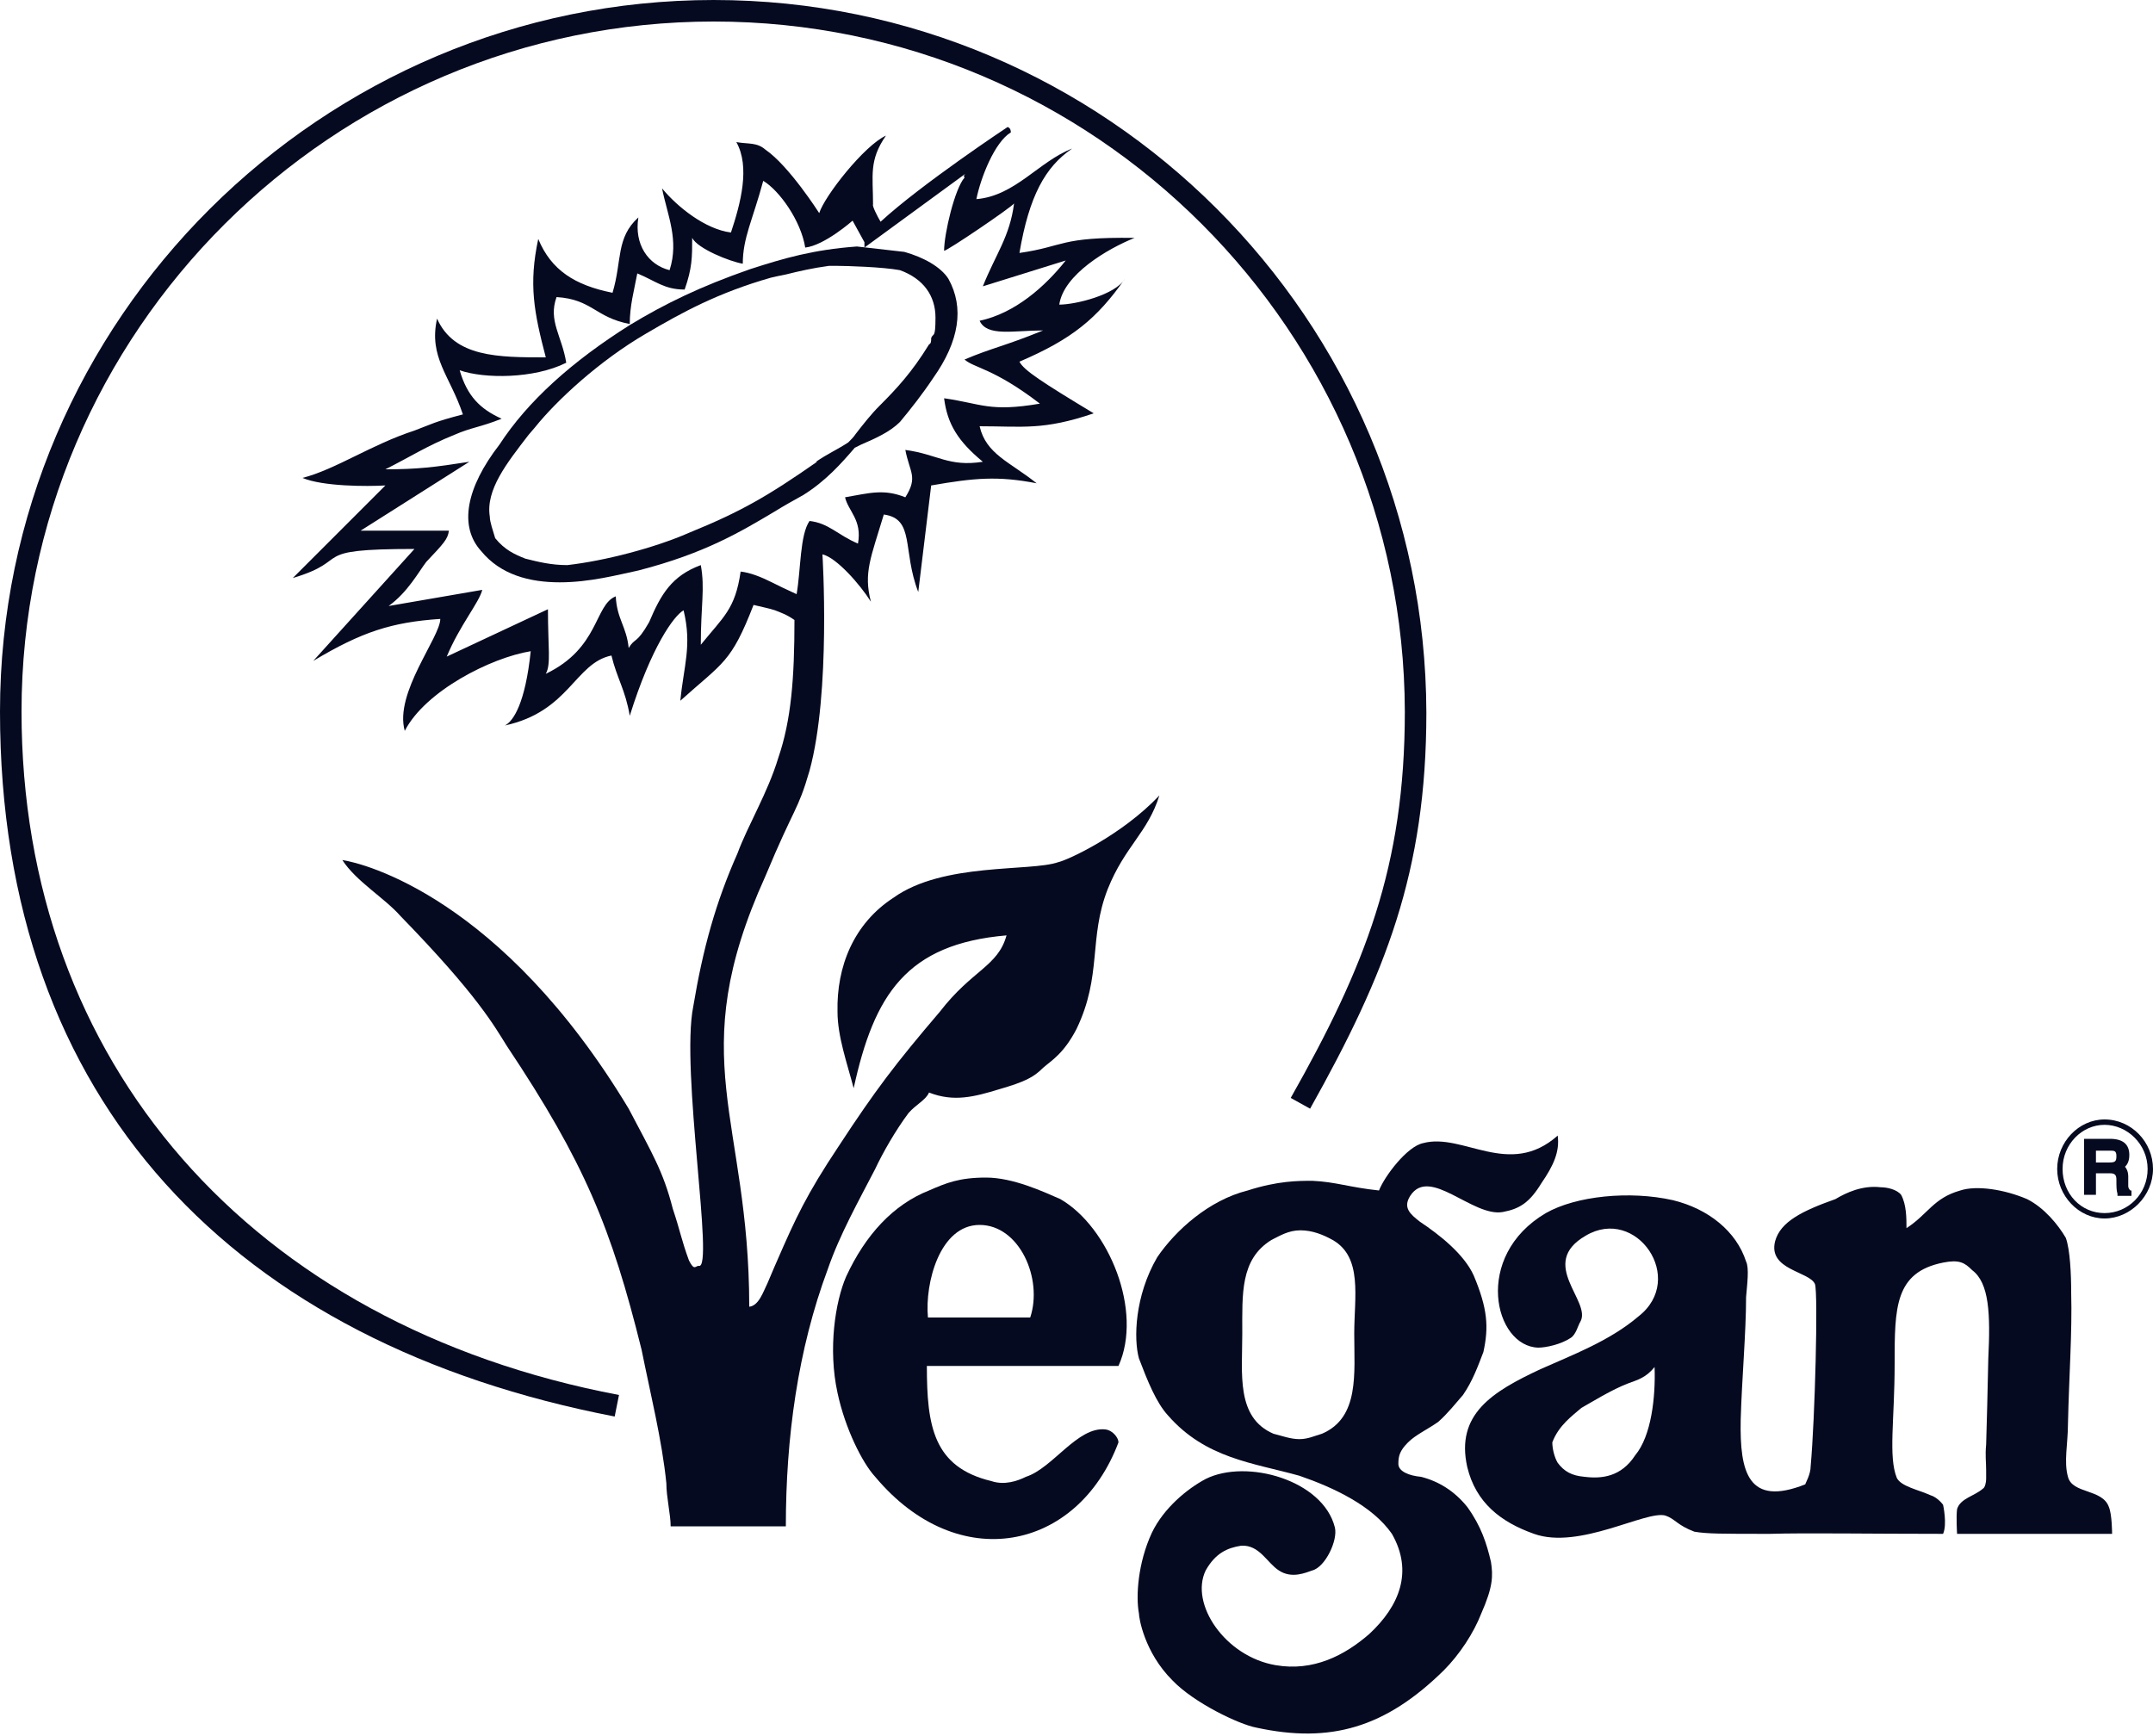
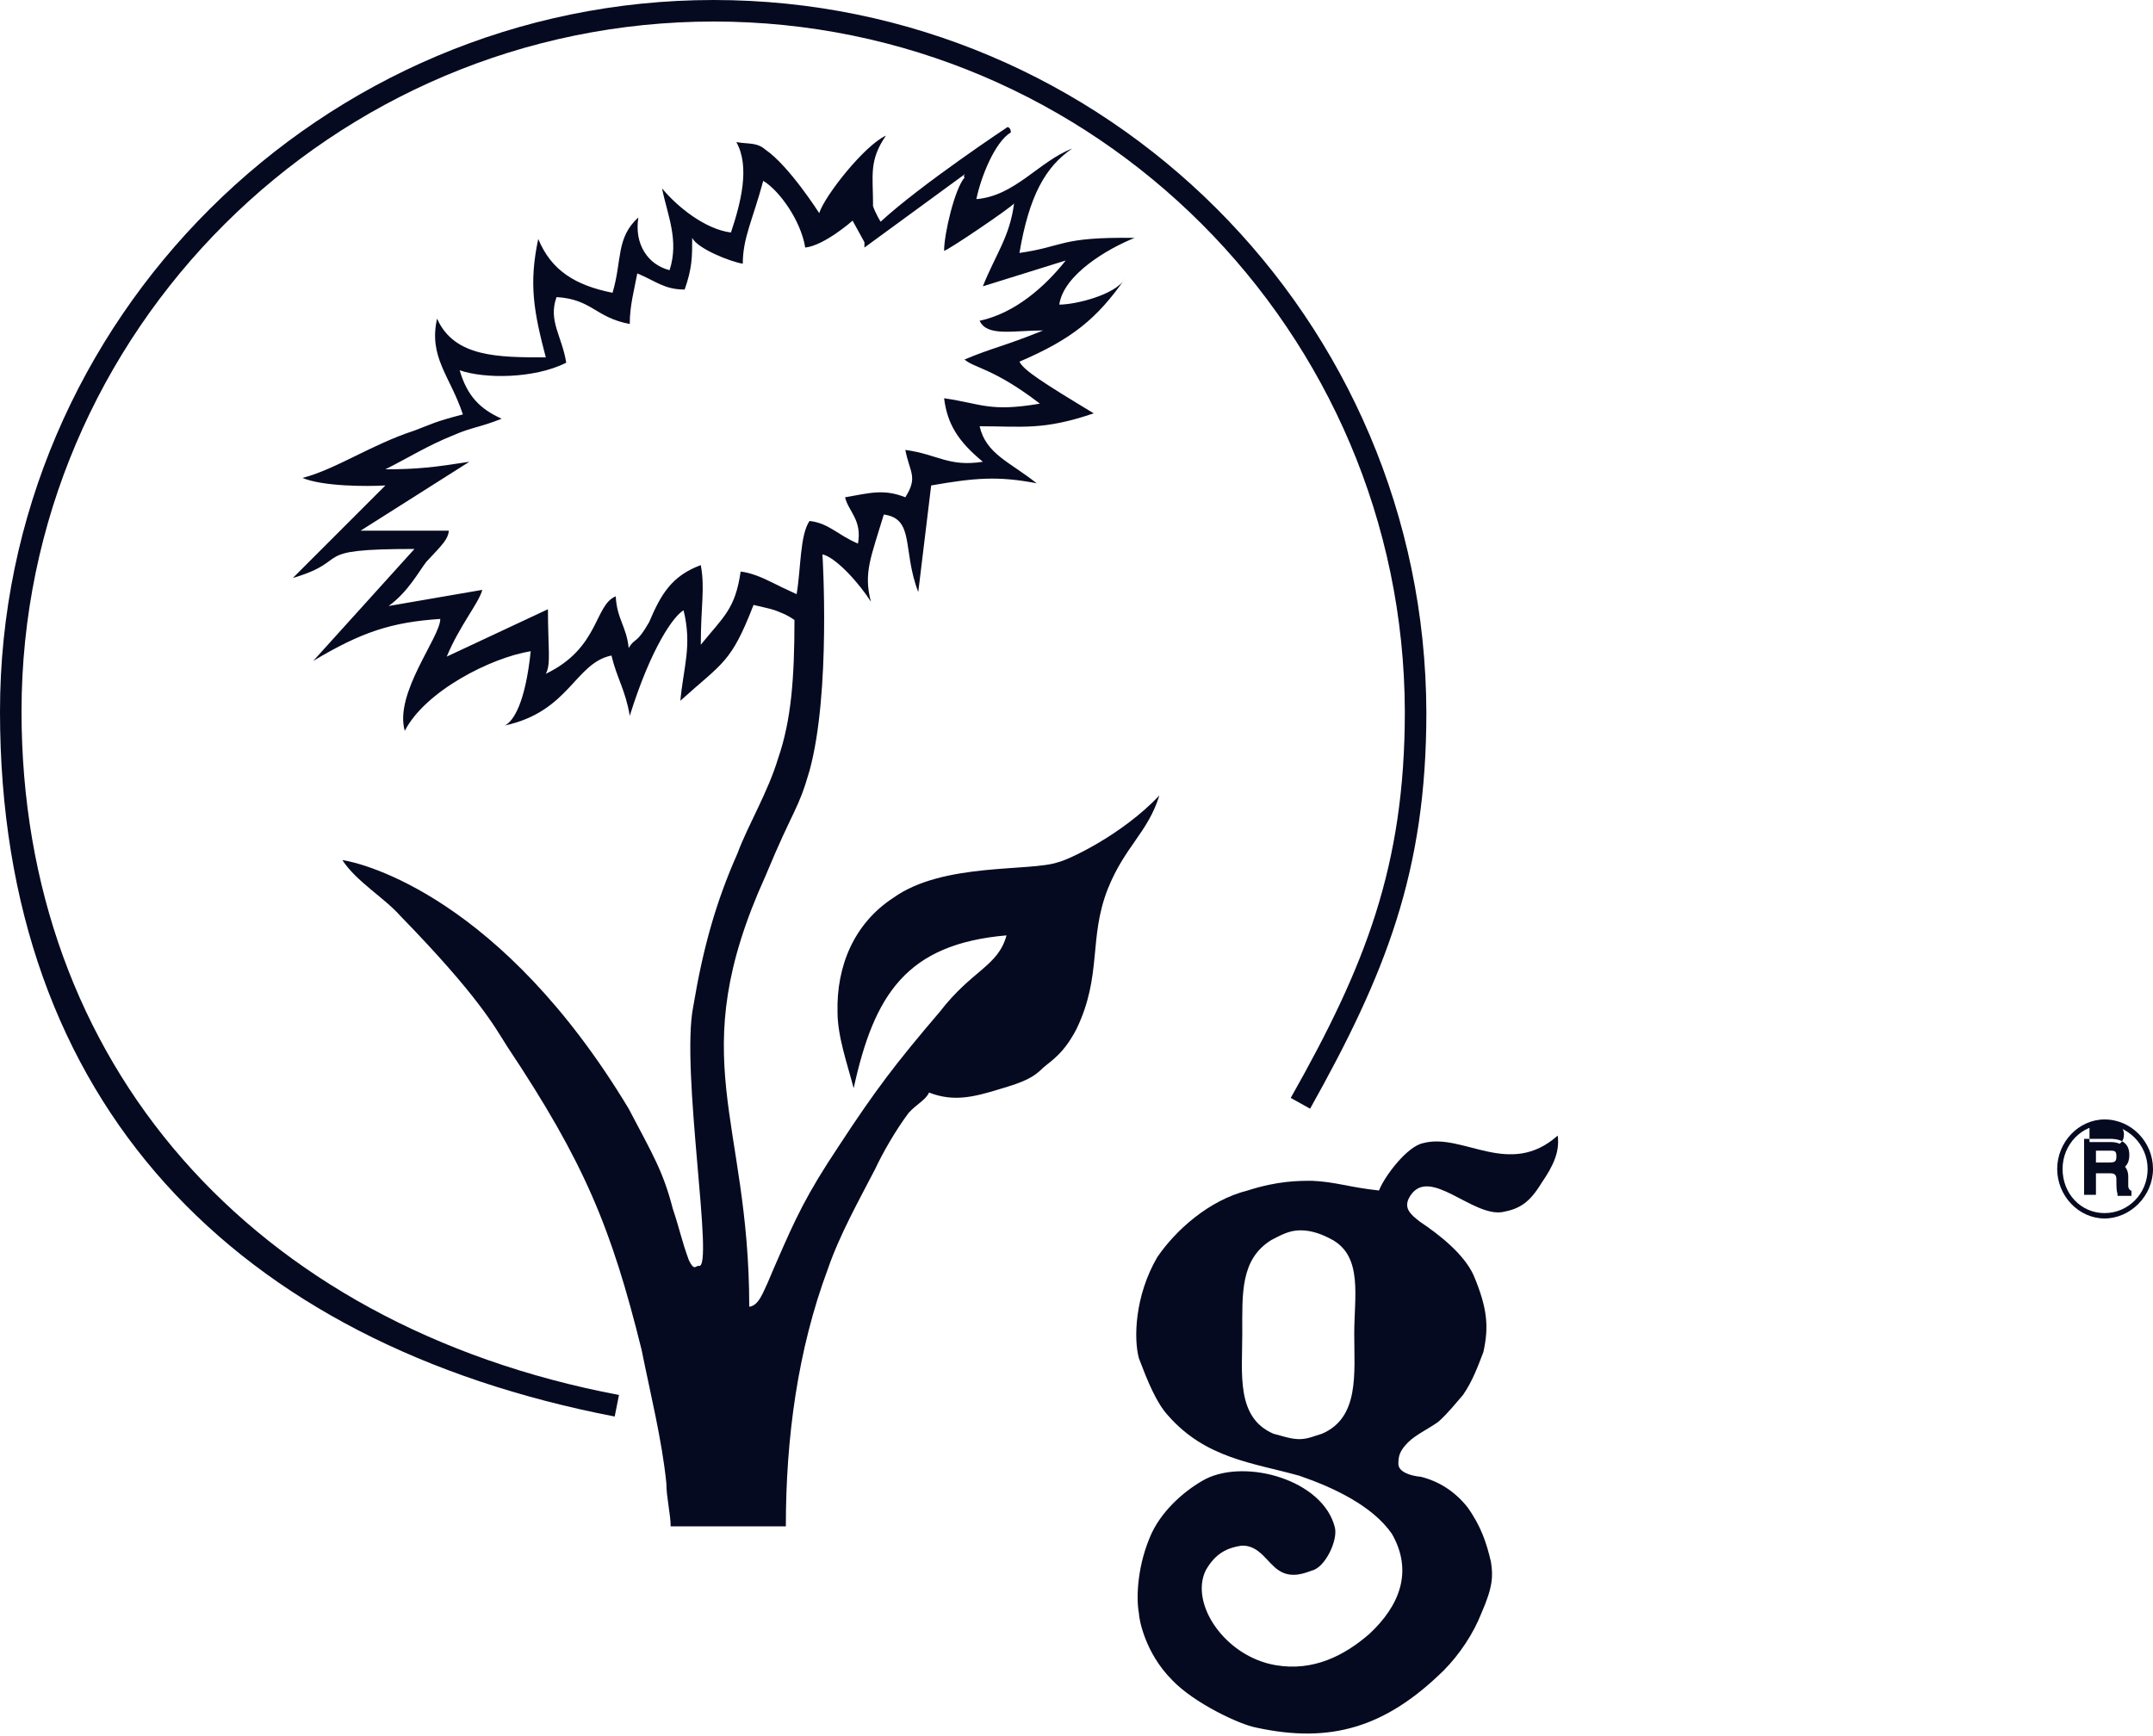
<svg xmlns="http://www.w3.org/2000/svg" id="Ebene_1" data-name="Ebene 1" version="1.1" viewBox="0 0 200 161.3">
  <defs>
    <style>
      .cls-1 {
        fill: #060a20;
        stroke-width: 0px;
      }
    </style>
  </defs>
  <path class="cls-1" d="M195.9,108.2h-1.5v-1.6h1.6c.3,0,.8,0,.8.8.1.7-.4.8-.9.8M197.5,110.2v-.8c0-.7-.3-.8-.5-.9.3-.2.6-.4.6-1.1,0-1-.8-1.3-1.5-1.3h-2.1v4.7h.6v-2h1.5c.7,0,.8.5.8.8s0,.9.1,1.2h.8c-.3-.2-.3-.3-.3-.6" />
  <path class="cls-1" d="M196,106.4h-1.8v2.1h1.7c1,0,1.2-.7,1.2-1.1,0-.5-.2-1-1.1-1ZM195.9,108h-1.2v-1.1h1.3c.4,0,.6,0,.6.5s-.1.6-.7.6Z" />
-   <path class="cls-1" d="M197.7,110.2v-.9c0-.5-.2-.8-.3-.9.2-.2.4-.5.4-1.1,0-1-.6-1.5-1.8-1.5h-2.4v5.2h1.1v-2h1.3c.5,0,.6.2.6.6,0,.6,0,1,.1,1.3v.2h1.3v-.5h-.1q-.2-.2-.2-.4ZM197.1,110.5v-.9c0-.6-.2-.8-.5-1h.2c.2.2.4.2.4.8v1.1h0ZM196.7,108.3l-.4.3h.1c-.1,0-.3,0-.4,0h-1.8v2h-.1v-4.2h1.9c1.3,0,1.3.8,1.3,1,0,.6-.3.8-.6,1Z" />
+   <path class="cls-1" d="M197.7,110.2v-.9c0-.5-.2-.8-.3-.9.2-.2.4-.5.4-1.1,0-1-.6-1.5-1.8-1.5h-2.4v5.2h1.1v-2h1.3c.5,0,.6.2.6.6,0,.6,0,1,.1,1.3v.2h1.3v-.5h-.1q-.2-.2-.2-.4ZM197.1,110.5v-.9c0-.6-.2-.8-.5-1h.2c.2.2.4.2.4.8v1.1h0ZM196.7,108.3l-.4.3h.1c-.1,0-.3,0-.4,0h-1.8h-.1v-4.2h1.9c1.3,0,1.3.8,1.3,1,0,.6-.3.8-.6,1Z" />
  <path class="cls-1" d="M195.5,104c-2.4,0-4.4,2.1-4.4,4.6s2,4.6,4.4,4.6,4.5-2.1,4.5-4.6-2-4.6-4.5-4.6ZM195.5,112.7c-2.2,0-3.9-1.8-3.9-4.1s1.8-4.1,3.9-4.1,4,1.8,4,4.1-1.8,4.1-4,4.1Z" />
-   <path class="cls-1" d="M192.1,137.2c-.4-1.4,0-3.1,0-4.9.1-4.5.4-8.5.3-12.2,0-1.7-.1-4-.5-5.1-.7-1.2-2-2.8-3.6-3.6-2.1-.9-4.7-1.3-6.2-.8-2.5.7-3,2.2-5,3.5,0-.9,0-2.2-.5-3.1-.4-.5-1.3-.7-1.9-.7-1.7-.2-3.2.5-4.2,1.1-3.1,1.1-5.1,2.1-5.6,3.9-.7,2.7,3.2,2.8,3.7,4,.3.9,0,12.5-.4,16.9,0,.8-.5,1.6-.5,1.7-5.3,2.1-6.1-1.1-6-6,.1-3.7.5-8.1.5-11.4.1-1.2.3-2.7,0-3.3-.9-2.8-3.5-4.9-6.8-5.7-4-.9-9-.4-11.8,1.2-6.8,4-4.8,12.4-.7,12.5.7,0,2.1-.3,3-.9.5-.3.7-1.2.9-1.5,1.1-1.9-4-5.4.5-8,4.7-2.8,9.4,4,4.9,7.5-2.7,2.3-6.2,3.6-9.1,4.9-4.5,2.1-7.9,4.2-6.8,9.1.8,3.3,3.1,5.1,6.2,6.2,4.2,1.5,10.4-2.2,12.2-1.7.9.3,1.1.9,2.7,1.5,1.2.2,2.5.2,7,.2,3.3-.1,9.3,0,16.1,0,.4-.9,0-2.7,0-2.7,0,0-.5-.7-1.2-.9-1.1-.5-2.7-.8-3.1-1.6-.8-2-.2-5.4-.2-10.6s0-8.5,4.5-9.4c1.5-.3,2,0,2.7.7,1.6,1.2,1.7,4.1,1.5,8.2-.1,4.1-.1,4.9-.2,8-.1,1,0,1.6,0,2.4v.8c0,.3-.1.8-.3.9-.8.7-2.1.9-2.4,1.9-.1.7,0,2.3,0,2.3h14.4s0-1.8-.3-2.5c-.6-1.7-3.4-1.2-3.8-2.8ZM151.9,135.2c-1.3,2-3.1,2.2-4.7,2-1.2-.1-1.9-.5-2.5-1.3-.3-.5-.5-1.3-.5-1.9.6-1.6,1.9-2.5,2.7-3.2.9-.5,2.8-1.7,4.4-2.3.8-.3,1.6-.5,2.4-1.5.1,2.8-.3,6.4-1.8,8.2Z" />
  <path class="cls-1" d="M2,66.1C2,30.8,30.9,2,66.3,2s64.1,28.8,64.2,64.1c0,14.4-3.7,23.7-10.6,35.9l1.8,1c7-12.5,10.8-22,10.8-36.8C132.4,29.6,102.7,0,66.3,0S0,29.7,0,66.1s21.9,58.7,57.1,65.5l.4-2C23.3,123.1,2,98.7,2,66.1Z" />
  <path class="cls-1" d="M136.3,140c-1.2-1.5-2.7-2.4-4.3-2.8-1.1-.1-2.1-.5-2.1-1.2s.1-1.2.9-2c.7-.7,1.8-1.2,2.8-1.9.9-.8,1.6-1.7,2.3-2.5.9-1.3,1.4-2.7,1.9-4,.5-2.3.4-4-.9-7.1-.9-2-3.2-3.8-5-5-.9-.7-1.6-1.3-.9-2.4,1.8-2.8,5.8,2,8.6,1.5,1.6-.3,2.5-.9,3.6-2.7,1.1-1.6,1.7-2.9,1.5-4.4-4.5,4-8.8-.3-12.5.7-1.5.3-3.6,3.1-4.1,4.4-2.8-.3-4-.8-6.2-.9-1.3,0-3.2,0-6,.9-3.6.9-6.7,3.7-8.4,6.2-2.1,3.6-2.2,7.6-1.7,9.4.8,2.1,1.6,4.1,2.7,5.3,3.5,4,7.9,4.4,12.2,5.6,3.2,1.1,6.8,2.8,8.6,5.4,2,3.5.7,6.7-2.1,9.3-2.3,2-5.2,3.5-8.7,2.9-4.7-.8-8-5.7-6.5-8.8.9-1.6,2-2.1,3.3-2.3,1.7-.1,2.4,1.6,3.5,2.3,1.2.8,2.5.2,3.1,0,1.2-.3,2.4-2.8,2.1-4-1.1-4.4-8.2-6.4-12-4.5-1.7.9-3.9,2.7-5,5-1.3,2.8-1.5,5.9-1.2,7.5,0,.4.5,3.6,3.1,6.2,2,2.1,6.2,4.1,7.8,4.4,6.9,1.5,12,0,17.4-5.3,1.5-1.5,2.8-3.5,3.5-5.3,1.1-2.5,1.1-3.5.9-4.8-.4-1.7-.9-3.3-2.2-5.1ZM122.8,133.2c-.7.2-1.3.5-2.1.5s-1.6-.3-2.4-.5c-3.5-1.5-2.9-5.6-2.9-9.3s-.2-6.9,2.7-8.7c.8-.4,1.6-.9,2.7-.9s2.1.4,3,.9c2.8,1.6,2,5.3,2,8.7,0,3.7.5,7.8-3,9.3Z" />
-   <path class="cls-1" d="M98.5,111.4c-1.6-.7-4.4-2-6.9-2s-3.7.5-5.3,1.2c-3.3,1.3-5.9,4.1-7.7,8-1,2.3-1.7,6.7-.8,10.8.7,3.3,2.3,6.5,3.5,7.8,7.7,9.2,18.8,6.9,22.6-3.2,0-.4-.5-1.1-1.2-1.2-2.6-.3-4.9,3.6-7.4,4.4-.8.4-2,.8-3.2.4-5.4-1.3-6-5.1-6-10.7h17.8c2.3-5.1-.9-12.9-5.4-15.5ZM95.7,122.4h-9.5c-.3-3.2,1.1-8.6,4.8-8.6s5.9,5,4.7,8.6Z" />
-   <path class="cls-1" d="M88.1,25.9h0c-.7-1.1-2.3-2-4.1-2.5l-4.4-.5c-4.1.3-6.8,1.1-9.9,2.1-4.6,1.6-7.9,3.2-11.2,5.2-5.4,3.4-9.5,7.1-12.1,11.1-3.1,4-3.8,7.6-1.7,9.9,1.8,2.2,4.5,2.9,7.3,2.9s5.4-.7,7.3-1.1c6.2-1.6,9.5-3.6,12.7-5.5.8-.5,1.7-1,2.6-1.5,2.1-1.3,3.6-3,4.8-4.4l.6-.3c1.4-.6,2.7-1.2,3.6-2.1,1-1.2,2.1-2.6,3.1-4.1,2.4-3.4,2.9-6.5,1.4-9.2ZM75.9,42.9c-4.6,3.2-7,4.6-11.9,6.6-3.2,1.4-7.8,2.6-11.3,3-1.5,0-2.7-.3-3.9-.6-1-.4-1.9-.8-2.8-1.9-.2-.7-.5-1.5-.5-2-.4-2.5,1.6-5,3.6-7.6l.6-.7c2-2.5,6-6.2,10.3-8.7h0c3.4-2,6.7-3.8,11.6-5.2.4-.1.9-.2,1.4-.3,1.2-.3,2.5-.6,4-.8h.8c.8,0,4.2.1,5.8.4,2.2.8,3.3,2.4,3.3,4.4s-.2,1.4-.4,1.9c0,.3,0,.5-.2.6-1.6,2.6-3,4.1-4.6,5.7-.8.8-1.5,1.7-2.2,2.6-.2.3-.4.5-.7.8-.9.6-2,1.1-3,1.8Z" />
  <path class="cls-1" d="M84.4,103.4c.7-.8,1.6-1.2,1.9-1.9,2.3.9,4.2.4,6.5-.3,2.4-.7,3.2-1.1,4.1-2,.8-.7,1.9-1.3,3.1-3.6,2.4-5,1.1-8.4,2.9-13,1.6-4,3.7-5.2,4.8-8.7-3.5,3.7-8.5,6-9.4,6.2-2.6.9-10.7,0-15.3,3.3-3.7,2.4-5.3,6.4-5.2,10.6,0,2.3.9,4.8,1.5,7.1,1.9-8.7,4.9-13.4,14.2-14.2-.8,2.9-3.2,3.2-6.2,7.1-4.1,4.8-6,7.3-9.4,12.5-3,4.5-4,6.7-5.7,10.6,0,0-.4.9-.9,2.1-.4.8-.8,2.1-1.7,2.2,0-17.6-6.2-23,1.5-40,2.7-6.5,3-6,4.1-9.8,2-7.3,1.2-20.1,1.2-20.1,1.3.3,3.5,2.8,4.5,4.4-.7-2.7,0-4.1,1.2-8.1,2.9.4,1.7,3.3,3.2,7.2l1.2-9.9c4-.7,6.2-.9,9.8-.2-2.5-2-4.7-2.7-5.3-5.3,4,0,5.9.4,10.6-1.2-4.8-2.9-6.5-4-6.9-4.8,4.9-2.1,7.2-4,9.8-7.7-.9,1.5-4.6,2.4-6.1,2.4.4-2.8,4.5-5.2,7-6.2-7-.1-6.5.8-10.7,1.4.9-5.3,2.4-8,4.9-9.7-3.1,1.2-5.3,4.4-8.9,4.7.4-2,1.7-5.3,3.2-6.2,0-.1,0-.4-.3-.5,0,0-8,5.3-11.8,8.8h0c-.3-.5-.8-1.5-.7-1.6,0-2.7-.4-4.1,1.2-6.4-2,.9-5.7,5.6-6.2,7.2,0,0-2.8-4.4-5-5.9-.8-.7-1.6-.5-2.7-.7,1.3,2.3.4,5.7-.5,8.4-2.4-.3-5-2.4-6.4-4.1.5,2.5,1.6,4.8.7,7.6-2-.5-3.3-2.4-2.9-4.9-2.1,1.9-1.5,4-2.4,7-3.5-.7-5.7-2.1-6.9-5-.9,4.2-.4,6.8.7,11-4.4,0-8.5,0-10.1-3.6-.8,3.6,1.2,5.3,2.4,8.9-2.7.7-2.9.9-4.5,1.5-4,1.3-7.3,3.6-10.4,4.4,1.9.8,6,.8,7.7.7l-8.6,8.6c5.7-1.7,1.2-2.7,11.3-2.7l-9.4,10.4c4.5-2.7,7.3-3.6,11.8-3.9,0,1.7-4.3,6.9-3.3,10.4,1.9-3.7,8-6.8,11.7-7.4-.5,4.8-1.6,6.5-2.4,6.9,6-1.3,6.5-5.8,9.9-6.5.5,2.1,1.3,3.2,1.7,5.6,2-6.4,4.1-9.3,5-9.8.8,3.3,0,5.2-.3,8.4,4-3.6,4.7-3.5,6.8-8.9.8.2,1.4.3,2,.5.5.2,1.1.4,1.8.9,0,5.4-.3,9.3-1.5,12.8-1,3.3-2.8,6.2-3.8,8.9-2,4.5-3.2,8.8-4.1,14.2-1.2,5.9,2,24.6.5,24.1-.3,0-.4.5-.9-.5-.7-1.9-.8-2.7-1.5-4.8-.9-3.5-1.9-5.1-4.1-9.3-11.8-19.6-24.6-22.8-26.6-23.1,1.3,2,3.9,3.5,5.4,5.2,7.2,7.4,8.7,10.2,9.9,12.1,7.2,10.8,9.7,16.9,12.5,28.2.8,4,1.9,8.4,2.3,12.4,0,1.3.4,2.9.4,4h10.7c0-8.2,1.1-16.4,3.9-23.9,1.1-3.2,2.9-6.4,4.4-9.3.7-1.5,1.9-3.6,3.1-5.2ZM71.7,54.1c-1-.5-2-.9-2.9-1-.5,3.5-1.6,4.2-3.7,6.8,0-3.7.4-5.2,0-7.4-2.7,1-3.7,2.7-4.8,5.3-1.2,2.1-1.3,1.4-1.9,2.4-.2-2-1.1-2.7-1.2-4.8-2,.8-1.5,4.8-6.5,7.2.5-.9.2-2.4.2-6l-9.4,4.4c1.2-2.9,3-5,3.3-6.2l-8.7,1.5c1.8-1.3,2.8-3.2,3.5-4.1,1.6-1.7,2-2.1,2.1-2.9h-8.2l10.1-6.4c-3.2.5-4.8.7-7.8.7,2.2-1.1,3.9-2.2,6.4-3.2,1.6-.7,2.4-.7,4.4-1.5-2-.9-3.2-2.1-3.9-4.5,2.3.8,6.9.8,9.9-.7-.4-2.5-1.7-3.9-.9-6.1,3.3.2,3.6,1.9,6.8,2.5,0-1.7.4-3.1.7-4.7,1.7.7,2.5,1.5,4.4,1.5.7-2,.7-3,.7-4.8.5,1,3.5,2.2,4.7,2.4,0-2.4.9-4,1.9-7.7,1.5.9,3.5,3.7,3.9,6.2,1.8-.2,4.4-2.5,4.4-2.5l1.1,2h0c0,.3,0,.4,0,.5l9.3-6.8c.2,0-.2,0,0,.3-.9,1-1.9,5.2-1.9,6.8.3,0,6.2-4,6.5-4.4-.4,3.1-1.7,4.7-2.9,7.7l7.7-2.4c-1.9,2.4-4.7,4.9-8,5.6.7,1.5,3.1.9,5.9.9-3.7,1.5-4.7,1.6-7.3,2.7.9.8,2.7.8,7,4.1-4.7.8-5.4,0-8.9-.5.3,2.4,1.3,4,3.6,5.9-3.2.5-4.2-.7-7.2-1.1.4,2.1,1.2,2.5,0,4.4-2-.8-3.3-.4-5.6,0,.3,1.3,1.6,2.1,1.2,4.3-1.9-.8-2.7-1.9-4.5-2.1-.9,1.3-.8,4.5-1.2,6.8-1.1-.5-1.7-.8-2.3-1.1Z" />
</svg>